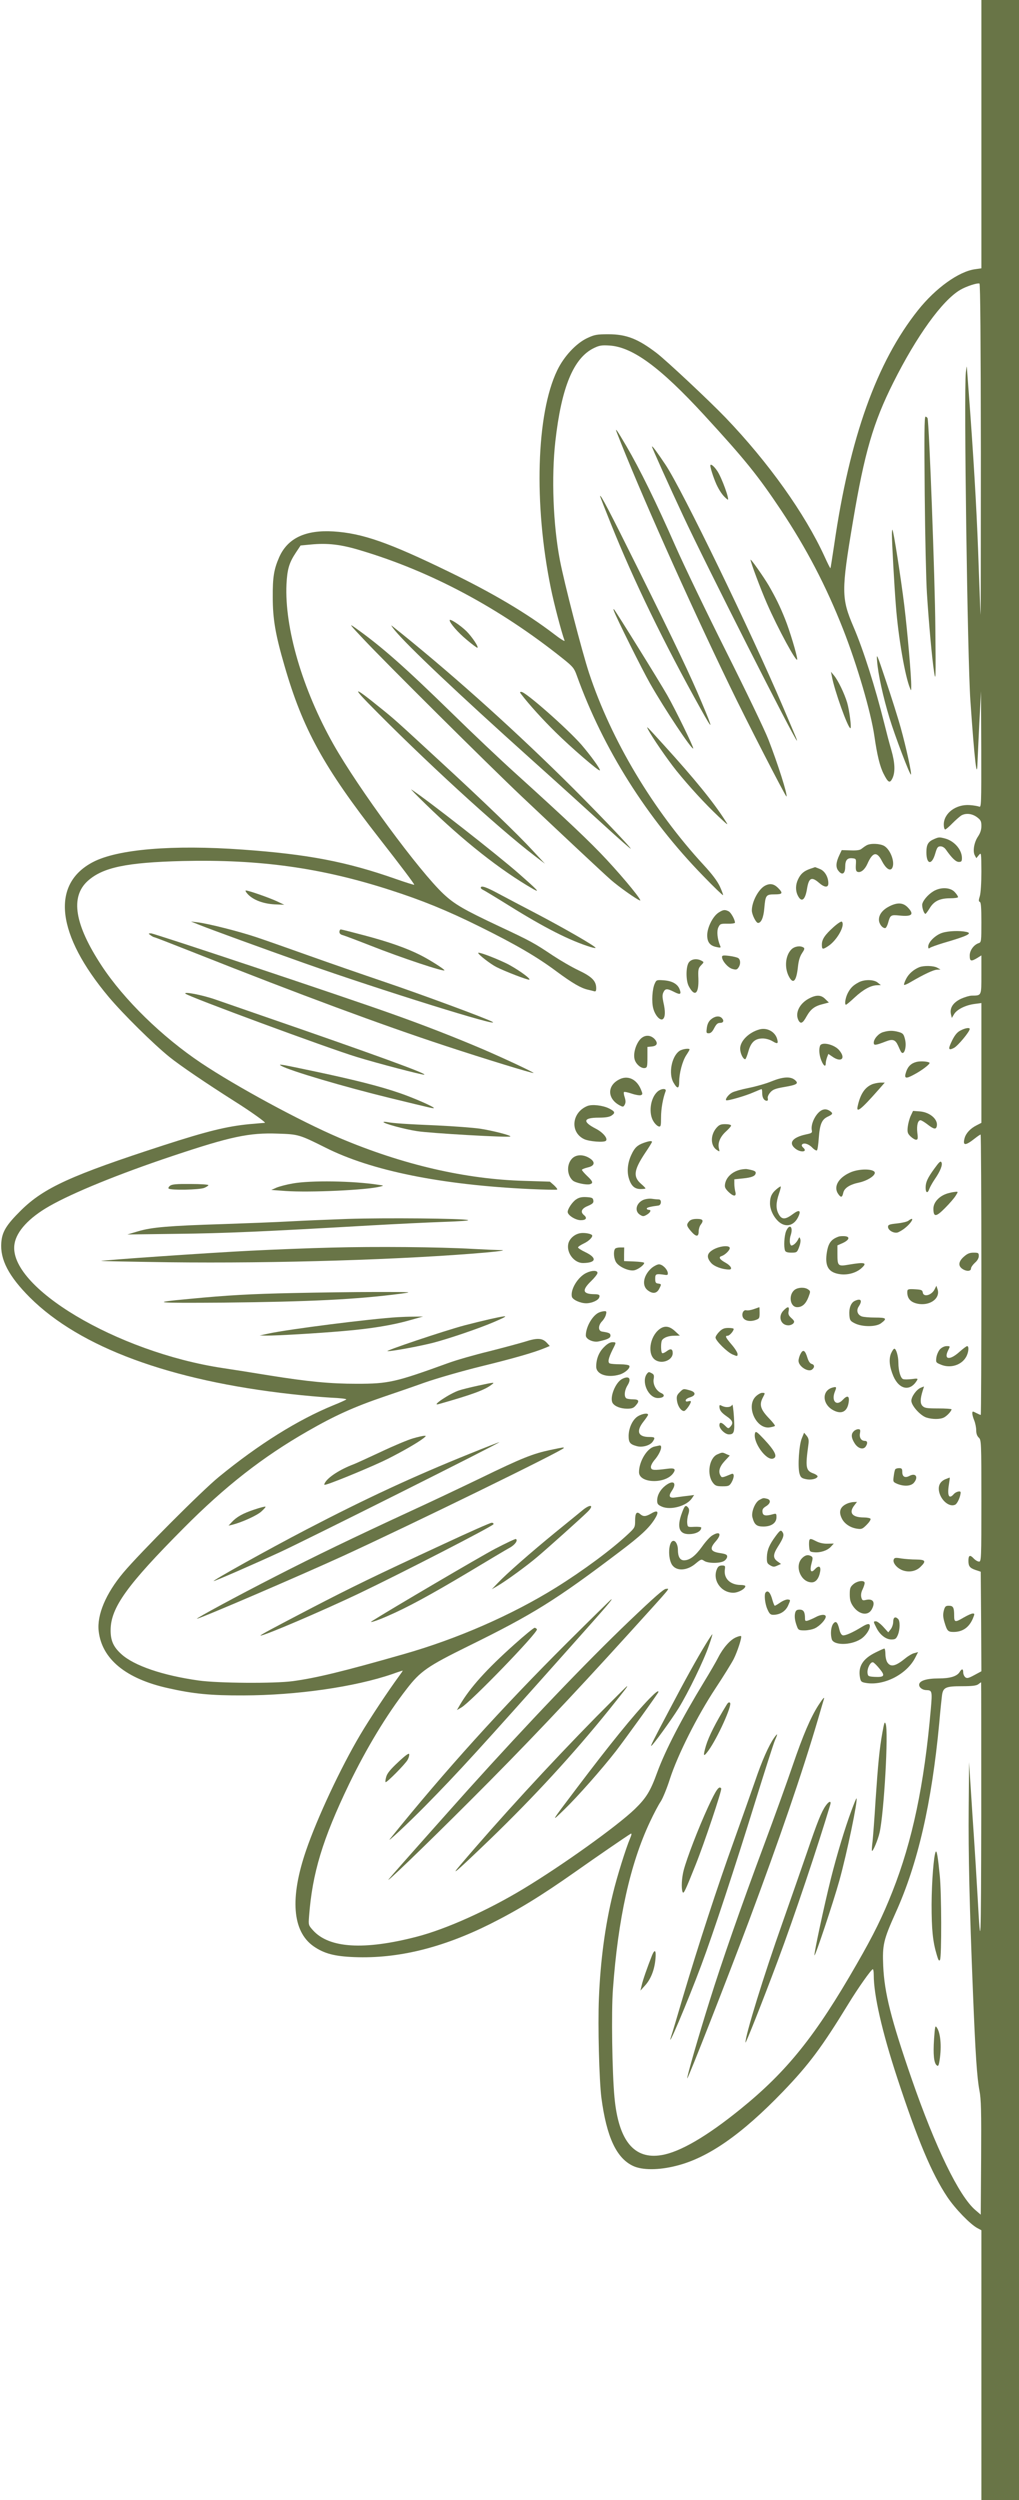
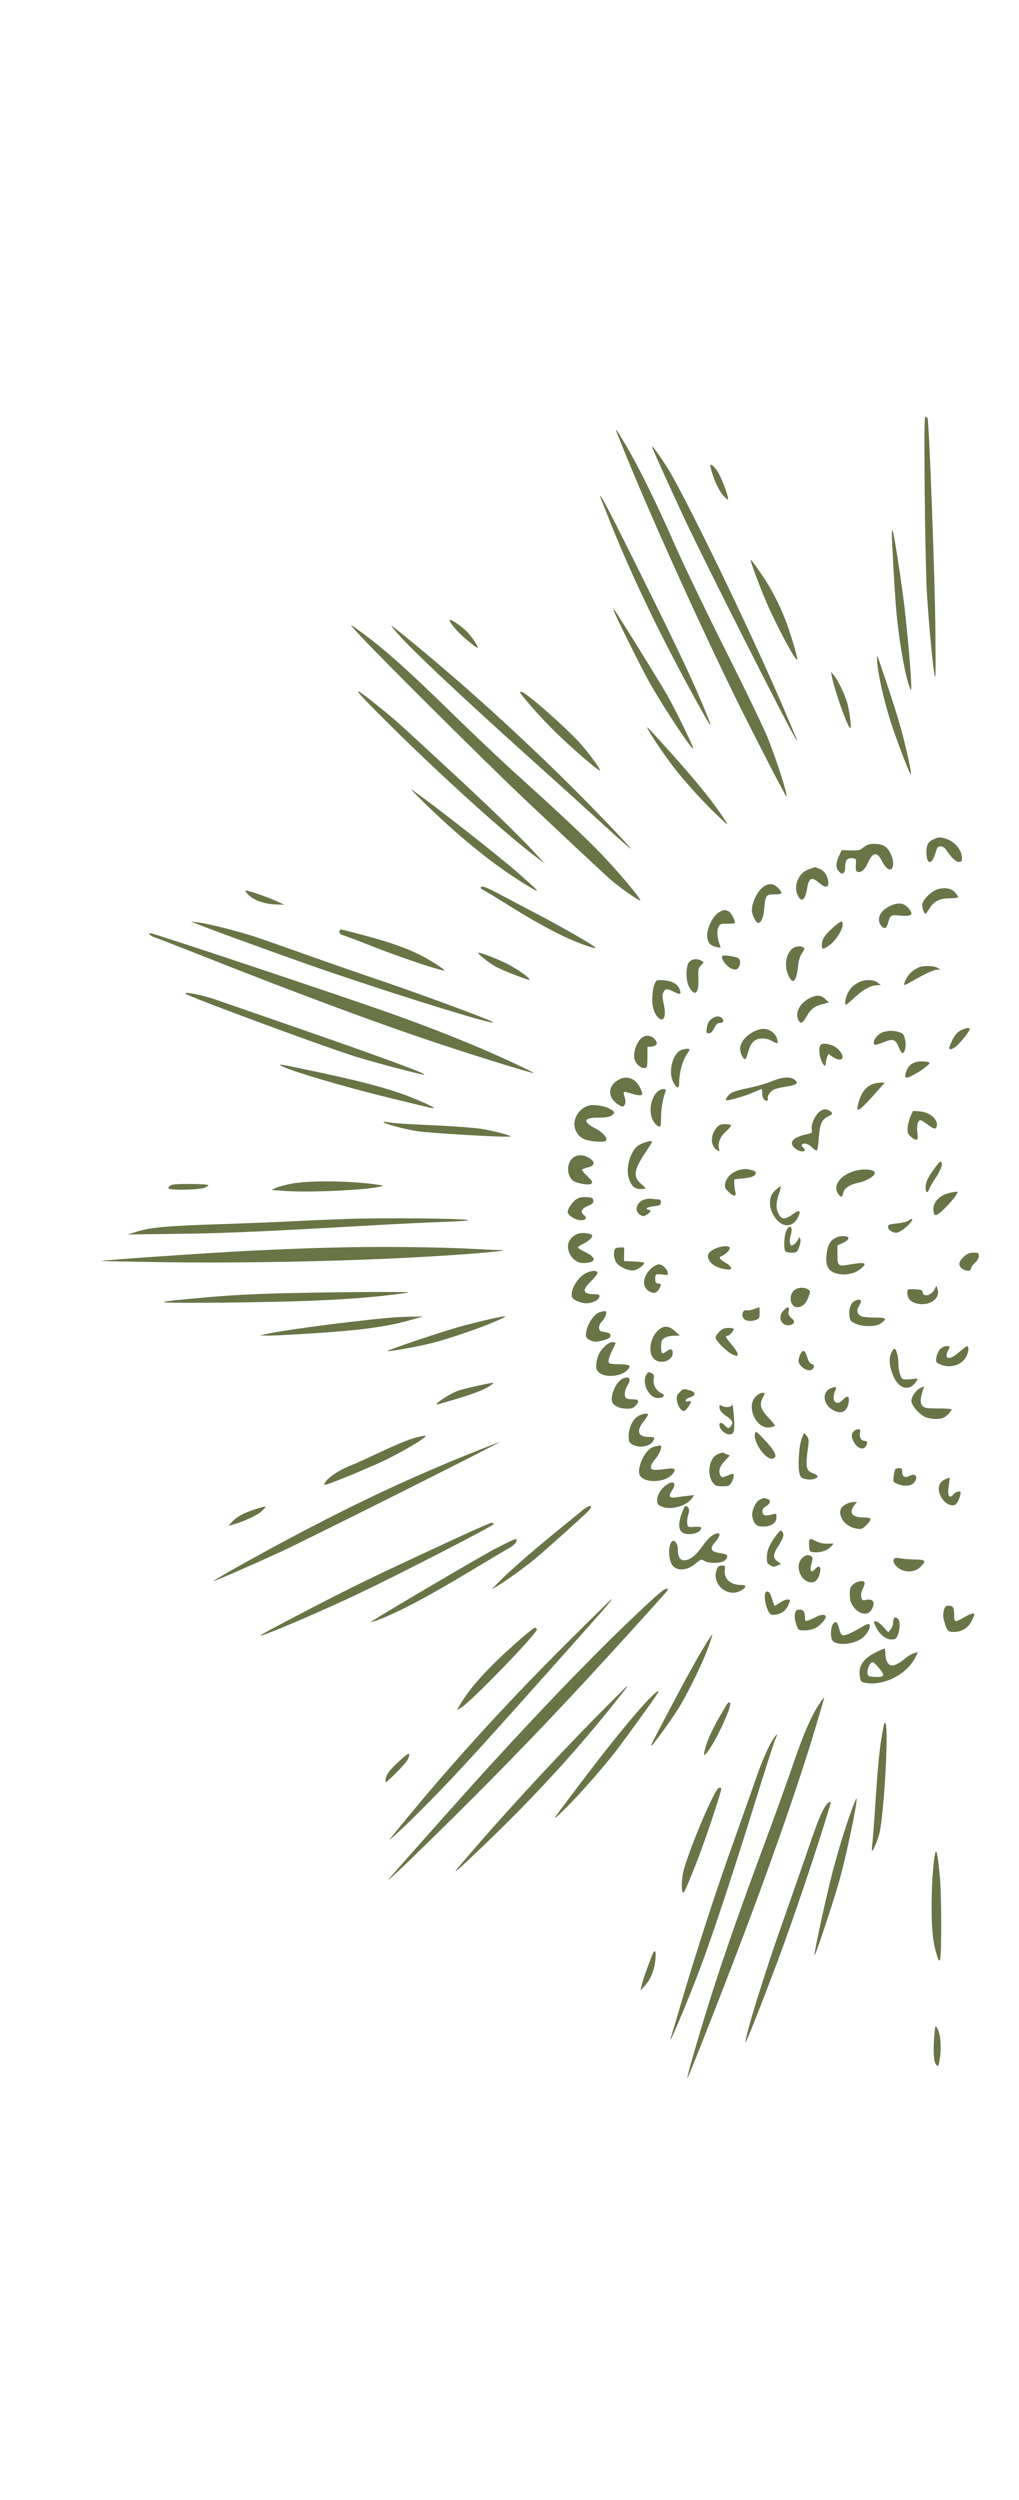
<svg xmlns="http://www.w3.org/2000/svg" fill="#697547" height="1926" preserveAspectRatio="xMidYMid meet" version="1" viewBox="199.3 41.0 785.7 1926.0" width="785.7" zoomAndPan="magnify">
  <g id="change1_1">
-     <path d="M9560 18556 l0 -1033 -49 -7 c-125 -17 -304 -145 -440 -316 -318 -399 -527 -982 -646 -1807 -15 -98 -27 -179 -29 -180 -2 -2 -22 38 -45 89 -152 332 -434 727 -763 1070 -125 130 -458 442 -533 499 -143 109 -233 144 -370 144 -89 0 -107 -3 -163 -29 -86 -40 -181 -141 -233 -250 -161 -334 -181 -1031 -49 -1676 25 -124 84 -346 106 -405 4 -10 -33 13 -82 51 -211 161 -473 316 -809 479 -467 227 -669 297 -891 311 -216 13 -354 -52 -419 -200 -40 -92 -50 -153 -49 -306 0 -170 21 -290 90 -527 141 -489 303 -783 733 -1333 165 -211 272 -353 268 -356 -2 -2 -66 18 -143 45 -379 133 -677 190 -1180 226 -542 39 -967 3 -1156 -97 -325 -171 -279 -559 123 -1038 111 -132 345 -363 469 -463 82 -66 281 -201 500 -340 123 -77 249 -167 235 -167 -6 0 -59 -5 -119 -10 -174 -17 -322 -53 -662 -163 -712 -231 -923 -327 -1100 -502 -112 -111 -145 -164 -151 -248 -10 -130 57 -259 221 -423 385 -383 1079 -640 2016 -744 96 -11 233 -23 303 -27 70 -3 124 -9 120 -14 -4 -4 -48 -24 -98 -44 -276 -113 -577 -301 -885 -553 -130 -106 -608 -585 -736 -737 -135 -161 -205 -326 -190 -452 25 -214 210 -366 535 -438 195 -44 328 -57 581 -56 410 1 858 65 1149 165 41 15 76 26 79 26 2 0 -11 -19 -28 -42 -81 -110 -225 -326 -300 -453 -151 -255 -331 -639 -417 -890 -126 -367 -106 -623 57 -738 82 -57 162 -78 316 -84 334 -13 677 71 1046 255 219 110 392 216 658 403 163 115 392 272 427 293 8 4 6 -9 -6 -37 -32 -75 -100 -292 -131 -420 -61 -248 -97 -517 -109 -808 -9 -214 2 -634 19 -769 40 -303 116 -466 245 -526 71 -33 197 -33 331 1 247 61 507 243 825 573 200 208 299 341 503 674 75 123 177 267 189 268 4 0 7 -20 7 -45 0 -155 64 -436 181 -792 157 -478 266 -738 387 -919 62 -92 177 -210 232 -239 l30 -16 0 -1039 0 -1040 145 0 145 0 0 9630 0 9630 -145 0 -145 0 0 -1034z m-4 -2442 c0 -709 -1 -1275 -2 -1259 -2 17 -8 172 -14 345 -12 376 -32 734 -65 1197 -14 189 -26 353 -27 365 0 13 -4 -6 -8 -42 -16 -154 13 -2208 35 -2525 32 -462 51 -627 55 -480 1 33 8 170 14 305 l13 245 2 -449 c1 -423 0 -448 -16 -440 -10 4 -43 10 -74 12 -106 7 -199 -63 -199 -150 0 -21 5 -38 11 -38 5 0 31 22 57 49 26 26 57 53 69 60 36 19 83 13 120 -15 28 -21 33 -31 33 -67 0 -29 -8 -54 -26 -81 -30 -44 -42 -113 -25 -145 l12 -22 19 23 c19 23 19 22 20 -126 0 -89 -5 -165 -12 -189 -10 -32 -10 -41 0 -45 9 -3 12 -46 12 -157 0 -142 -1 -154 -19 -160 -39 -12 -71 -56 -71 -96 0 -45 10 -48 58 -19 l32 20 0 -149 c0 -165 2 -160 -75 -161 -16 0 -53 -11 -82 -24 -61 -29 -88 -70 -78 -118 l7 -30 18 30 c22 36 88 69 158 78 l52 7 0 -462 0 -461 -37 -19 c-48 -24 -81 -60 -92 -97 -17 -62 4 -63 80 -3 20 16 40 29 43 29 3 0 6 -486 6 -1080 0 -594 -2 -1080 -5 -1080 -4 0 -19 7 -35 15 -28 15 -30 14 -30 -4 0 -10 7 -35 15 -54 8 -20 15 -54 15 -75 0 -26 7 -45 20 -57 19 -18 20 -31 20 -487 0 -446 -1 -468 -18 -468 -10 0 -29 11 -42 25 -28 30 -40 24 -40 -18 0 -43 10 -56 56 -72 l39 -13 3 -384 2 -383 -54 -29 c-46 -25 -57 -27 -70 -17 -9 8 -16 24 -16 37 0 30 -11 31 -28 3 -21 -33 -74 -49 -162 -49 -94 0 -150 -18 -150 -49 0 -22 27 -41 57 -41 43 -1 45 -9 33 -146 -50 -579 -142 -1017 -296 -1406 -75 -190 -144 -331 -275 -558 -316 -551 -537 -827 -897 -1118 -259 -210 -467 -331 -608 -354 -212 -36 -332 111 -363 444 -18 189 -25 660 -12 833 39 543 133 967 286 1291 29 62 66 132 82 155 16 24 49 104 72 177 60 184 209 481 351 696 61 92 124 194 140 225 30 60 65 169 57 177 -3 3 -20 -1 -38 -9 -45 -18 -101 -82 -138 -155 -16 -32 -65 -116 -109 -188 -173 -284 -299 -527 -362 -699 -52 -144 -85 -197 -174 -283 -137 -131 -553 -429 -856 -612 -276 -167 -599 -312 -825 -370 -405 -105 -674 -88 -798 49 -36 40 -36 41 -31 108 25 333 104 594 309 1020 134 276 289 533 443 731 106 138 162 176 470 328 505 248 679 356 1178 734 156 118 220 177 264 246 37 58 27 76 -25 45 -43 -25 -62 -26 -86 -5 -27 24 -39 8 -39 -50 0 -51 -2 -55 -52 -102 -130 -122 -348 -283 -560 -415 -340 -211 -761 -395 -1173 -512 -472 -135 -677 -184 -855 -208 -143 -19 -576 -16 -725 5 -278 39 -498 114 -596 203 -62 56 -84 105 -83 188 2 171 126 344 565 785 317 319 607 546 953 744 207 119 356 187 591 267 77 26 217 74 312 108 94 33 289 89 435 125 250 61 413 108 494 142 l36 15 -22 24 c-35 38 -74 40 -170 9 -47 -14 -173 -48 -280 -75 -107 -26 -247 -66 -310 -89 -408 -148 -460 -160 -706 -160 -204 0 -374 16 -679 65 -121 20 -281 45 -355 56 -815 123 -1661 627 -1605 957 16 97 112 201 268 290 182 104 538 249 951 387 446 149 589 180 811 172 158 -5 166 -7 368 -108 353 -178 893 -287 1576 -319 113 -5 207 -7 210 -4 4 3 -8 18 -25 34 l-31 27 -194 6 c-456 12 -944 125 -1431 332 -302 129 -793 395 -1064 576 -302 202 -595 488 -767 749 -209 318 -244 530 -107 654 116 104 298 142 730 153 596 14 1070 -52 1600 -223 246 -79 441 -158 695 -284 273 -135 440 -232 591 -345 121 -89 186 -127 239 -139 17 -4 38 -9 48 -12 13 -4 17 1 17 23 0 56 -33 89 -136 138 -53 25 -142 77 -198 114 -144 96 -166 109 -416 226 -270 127 -341 168 -426 247 -189 177 -657 813 -850 1154 -240 425 -378 899 -362 1235 6 116 21 165 73 243 l36 54 76 7 c131 13 235 1 386 -45 544 -162 1072 -444 1558 -832 79 -63 89 -75 109 -131 203 -565 541 -1100 974 -1544 82 -85 151 -151 154 -149 2 3 -9 33 -25 68 -20 42 -61 96 -123 163 -391 423 -714 963 -885 1480 -56 171 -190 689 -225 870 -52 272 -66 638 -35 915 47 417 140 643 298 719 41 20 60 23 121 19 177 -12 389 -167 727 -534 319 -347 416 -468 594 -734 197 -296 347 -583 479 -918 108 -275 214 -637 241 -823 21 -146 42 -233 71 -290 35 -69 48 -76 68 -35 23 48 20 120 -9 220 -14 47 -38 139 -54 204 -69 276 -160 564 -237 743 -94 220 -95 275 -4 814 89 529 156 759 311 1068 179 357 377 633 516 714 46 27 128 54 148 49 7 -2 10 -442 11 -1292z m3 -10516 c-2 -1005 -4 -1063 -28 -623 -6 110 -23 389 -39 620 l-27 420 -3 -350 c-3 -356 6 -752 33 -1425 19 -477 31 -655 50 -755 13 -66 15 -159 13 -518 l-3 -438 -42 36 c-126 108 -308 483 -491 1011 -158 457 -210 662 -219 869 -7 162 2 201 95 408 172 379 279 846 337 1462 8 94 18 189 21 212 8 64 28 73 154 73 78 0 111 4 126 15 10 8 20 15 22 15 1 0 1 -465 1 -1032z" transform="matrix(.1 0 0 -.1 0 2000)" />
    <path d="M9123 15783 c3 -329 11 -672 17 -763 15 -235 39 -500 55 -605 13 -83 14 -56 10 340 -3 376 -48 1578 -60 1613 -2 6 -10 12 -16 12 -9 0 -10 -144 -6 -597z" transform="matrix(.1 0 0 -.1 0 2000)" />
    <path d="M6749 16258 c169 -435 545 -1280 871 -1953 124 -258 432 -856 437 -851 11 10 -69 259 -140 441 -28 72 -173 373 -322 670 -149 297 -327 666 -395 820 -146 332 -274 592 -377 768 -73 124 -91 150 -74 105z" transform="matrix(.1 0 0 -.1 0 2000)" />
    <path d="M7020 16149 c0 -8 134 -306 241 -534 168 -361 867 -1740 877 -1731 1 2 -6 23 -17 47 -10 24 -51 121 -91 214 -244 573 -778 1674 -905 1864 -65 97 -104 151 -105 140z" transform="matrix(.1 0 0 -.1 0 2000)" />
    <path d="M7470 16003 c0 -22 34 -122 56 -163 24 -46 46 -75 76 -98 24 -19 -44 171 -80 222 -26 38 -52 57 -52 39z" transform="matrix(.1 0 0 -.1 0 2000)" />
    <path d="M6620 15768 c0 -4 38 -101 84 -215 177 -441 408 -915 691 -1423 98 -176 100 -168 10 45 -87 208 -202 449 -488 1025 -222 447 -296 589 -297 568z" transform="matrix(.1 0 0 -.1 0 2000)" />
    <path d="M8870 15474 c0 -63 19 -407 31 -554 18 -234 69 -535 108 -630 9 -24 10 -23 10 11 2 68 -29 423 -54 629 -25 203 -82 571 -91 579 -2 2 -4 -13 -4 -35z" transform="matrix(.1 0 0 -.1 0 2000)" />
    <path d="M7780 15278 c0 -18 77 -224 126 -336 83 -191 234 -469 234 -431 0 29 -59 225 -94 311 -40 100 -73 166 -126 258 -39 66 -140 210 -140 198z" transform="matrix(.1 0 0 -.1 0 2000)" />
    <path d="M6726 14885 c18 -52 218 -453 279 -560 112 -197 322 -512 333 -501 6 6 -136 298 -200 410 -53 94 -394 643 -410 661 -6 6 -6 2 -2 -10z" transform="matrix(.1 0 0 -.1 0 2000)" />
    <path d="M5460 14812 c0 -21 65 -96 132 -151 40 -34 77 -61 81 -61 16 0 -39 83 -83 127 -47 46 -130 101 -130 85z" transform="matrix(.1 0 0 -.1 0 2000)" />
    <path d="M4797 14665 c158 -169 961 -967 1218 -1210 304 -287 621 -584 689 -644 61 -53 192 -146 223 -158 25 -10 -111 158 -255 313 -127 137 -311 311 -707 669 -110 99 -328 305 -485 459 -368 359 -544 515 -750 661 -49 35 -42 25 67 -90z" transform="matrix(.1 0 0 -.1 0 2000)" />
    <path d="M5037 14734 c99 -120 483 -483 1049 -991 209 -187 467 -421 573 -518 106 -97 195 -175 197 -173 6 6 -313 338 -520 541 -431 424 -903 844 -1321 1176 -10 9 -1 -7 22 -35z" transform="matrix(.1 0 0 -.1 0 2000)" />
    <path d="M8756 14495 c7 -96 46 -274 95 -435 41 -136 158 -444 166 -437 7 8 -37 209 -78 357 -22 80 -74 244 -115 365 -71 213 -74 218 -68 150z" transform="matrix(.1 0 0 -.1 0 2000)" />
    <path d="M8407 14380 c19 -107 124 -400 143 -400 10 0 -7 135 -25 197 -21 70 -69 170 -101 209 l-24 29 7 -35z" transform="matrix(.1 0 0 -.1 0 2000)" />
    <path d="M4830 14175 c422 -431 999 -960 1285 -1178 l80 -61 -94 101 c-113 123 -389 389 -720 693 -344 317 -343 317 -473 421 -175 142 -200 149 -78 24z" transform="matrix(.1 0 0 -.1 0 2000)" />
    <path d="M6011 14243 c59 -78 167 -197 266 -294 116 -115 333 -302 341 -294 8 7 -70 114 -142 198 -111 126 -430 407 -463 407 -13 0 -13 -3 -2 -17z" transform="matrix(.1 0 0 -.1 0 2000)" />
    <path d="M6990 13970 c29 -56 146 -227 219 -318 97 -120 221 -255 325 -353 76 -71 78 -72 50 -29 -90 141 -234 318 -472 580 -140 154 -137 151 -122 120z" transform="matrix(.1 0 0 -.1 0 2000)" />
    <path d="M5275 13395 c294 -286 574 -507 829 -654 57 -32 34 -8 -107 116 -167 147 -712 573 -832 651 -11 7 39 -44 110 -113z" transform="matrix(.1 0 0 -.1 0 2000)" />
    <path d="M9195 13126 c-46 -20 -59 -42 -59 -102 0 -95 42 -101 68 -10 14 48 20 56 41 56 15 0 31 -10 42 -26 45 -64 76 -94 99 -94 20 0 24 5 24 30 0 63 -57 130 -128 150 -46 12 -50 12 -87 -4z" transform="matrix(.1 0 0 -.1 0 2000)" />
    <path d="M8675 13078 c-11 -6 -28 -18 -38 -26 -12 -11 -36 -15 -86 -13 l-68 2 -17 -36 c-28 -58 -31 -97 -8 -124 29 -37 52 -22 52 32 0 51 16 70 57 65 27 -3 28 -5 25 -51 -2 -34 1 -49 12 -53 25 -10 57 16 77 61 41 93 74 98 113 20 29 -55 61 -78 77 -54 26 41 -10 142 -60 172 -33 19 -106 22 -136 5z" transform="matrix(.1 0 0 -.1 0 2000)" />
    <path d="M8237 12896 c-47 -17 -71 -38 -91 -81 -20 -42 -20 -88 -1 -125 28 -55 56 -34 70 50 14 88 35 99 92 50 43 -38 73 -40 73 -5 0 48 -27 95 -64 110 -20 8 -37 15 -38 15 -2 -1 -20 -7 -41 -14z" transform="matrix(.1 0 0 -.1 0 2000)" />
    <path d="M7890 12766 c-50 -28 -100 -123 -100 -190 0 -31 32 -96 48 -96 24 0 42 41 48 111 9 103 13 109 79 109 63 0 68 9 26 51 -32 31 -62 36 -101 15z" transform="matrix(.1 0 0 -.1 0 2000)" />
    <path d="M5700 12751 c0 -5 7 -11 15 -15 8 -3 99 -58 202 -122 276 -172 469 -270 631 -320 23 -7 40 -9 37 -5 -10 17 -240 149 -445 257 -113 59 -250 131 -304 160 -94 51 -136 65 -136 45z" transform="matrix(.1 0 0 -.1 0 2000)" />
    <path d="M9205 12732 c-43 -20 -89 -68 -100 -103 -7 -20 11 -79 24 -79 3 0 18 20 32 43 33 55 78 77 158 77 34 0 61 4 61 9 0 6 -10 22 -23 36 -30 36 -96 43 -152 17z" transform="matrix(.1 0 0 -.1 0 2000)" />
    <path d="M3904 12701 c43 -45 119 -73 206 -78 l75 -3 -55 26 c-60 28 -220 84 -241 84 -7 0 0 -13 15 -29z" transform="matrix(.1 0 0 -.1 0 2000)" />
    <path d="M8852 12609 c-53 -27 -82 -63 -82 -104 0 -31 25 -65 48 -65 6 0 16 17 22 38 17 63 21 66 89 59 97 -10 116 9 62 64 -36 36 -78 38 -139 8z" transform="matrix(.1 0 0 -.1 0 2000)" />
    <path d="M7534 12560 c-44 -28 -87 -113 -88 -172 -1 -56 21 -84 73 -94 31 -7 34 -5 26 12 -21 51 -27 112 -13 140 13 27 17 29 71 28 31 -1 57 3 57 8 0 23 -30 77 -48 87 -29 15 -42 14 -78 -9z" transform="matrix(.1 0 0 -.1 0 2000)" />
    <path d="M8421 12449 c-68 -61 -91 -95 -91 -136 0 -39 6 -40 51 -10 67 45 131 160 103 187 -5 4 -33 -14 -63 -41z" transform="matrix(.1 0 0 -.1 0 2000)" />
    <path d="M3530 12465 c103 -41 477 -177 810 -295 587 -207 1530 -501 1450 -452 -35 22 -549 212 -830 307 -168 57 -431 148 -585 203 -154 55 -336 119 -405 142 -131 44 -371 105 -455 115 l-50 6 65 -26z" transform="matrix(.1 0 0 -.1 0 2000)" />
    <path d="M4610 12411 c0 -12 9 -21 26 -25 14 -4 110 -40 212 -80 240 -95 572 -205 572 -191 0 9 -119 84 -185 117 -107 54 -243 102 -432 152 -94 25 -177 46 -182 46 -6 0 -11 -9 -11 -19z" transform="matrix(.1 0 0 -.1 0 2000)" />
-     <path d="M9259 12404 c-52 -16 -109 -71 -109 -106 0 -15 3 -18 13 -10 6 5 53 22 102 37 186 54 230 75 179 86 -51 11 -137 8 -185 -7z" transform="matrix(.1 0 0 -.1 0 2000)" />
    <path d="M3154 12385 c11 -8 24 -15 28 -15 5 0 151 -57 326 -126 790 -313 1426 -549 1922 -712 288 -95 672 -213 677 -208 5 4 -223 111 -388 182 -218 93 -454 185 -702 273 -369 132 -1836 621 -1860 621 -21 -1 -22 -1 -3 -15z" transform="matrix(.1 0 0 -.1 0 2000)" />
    <path d="M8095 12276 c-46 -46 -55 -139 -20 -207 34 -66 59 -39 71 77 5 45 15 77 31 101 19 28 22 38 11 44 -25 16 -69 9 -93 -15z" transform="matrix(.1 0 0 -.1 0 2000)" />
    <path d="M5680 12249 c0 -12 95 -86 141 -109 65 -33 241 -101 253 -97 17 6 -106 92 -182 128 -100 47 -212 88 -212 78z" transform="matrix(.1 0 0 -.1 0 2000)" />
    <path d="M7560 12218 c0 -30 45 -82 79 -92 28 -8 36 -7 47 9 18 24 18 59 1 73 -7 6 -39 14 -70 18 -47 6 -57 4 -57 -8z" transform="matrix(.1 0 0 -.1 0 2000)" />
    <path d="M7303 12174 c-22 -34 -22 -137 0 -180 46 -88 79 -62 75 57 -3 69 -1 80 20 102 24 25 24 25 4 36 -37 20 -80 13 -99 -15z" transform="matrix(.1 0 0 -.1 0 2000)" />
    <path d="M9081 12139 c-44 -18 -82 -51 -102 -91 -11 -22 -18 -42 -15 -45 3 -3 27 7 53 23 101 59 176 94 202 94 l26 1 -25 14 c-28 16 -103 18 -139 4z" transform="matrix(.1 0 0 -.1 0 2000)" />
    <path d="M7042 12014 c-20 -41 -26 -143 -12 -193 15 -56 55 -98 75 -81 18 15 19 61 3 129 -8 38 -9 57 0 76 14 31 29 31 82 4 47 -24 58 -20 44 18 -15 42 -57 66 -122 71 -55 4 -58 3 -70 -24z" transform="matrix(.1 0 0 -.1 0 2000)" />
    <path d="M8615 12023 c-44 -23 -65 -44 -86 -85 -18 -36 -26 -88 -13 -88 4 0 34 25 67 56 66 61 124 93 172 94 l30 1 -24 19 c-29 25 -103 26 -146 3z" transform="matrix(.1 0 0 -.1 0 2000)" />
    <path d="M3423 11935 c20 -22 1101 -421 1322 -488 160 -49 497 -137 518 -136 40 2 -395 160 -1248 454 -132 46 -292 101 -355 123 -104 37 -256 66 -237 47z" transform="matrix(.1 0 0 -.1 0 2000)" />
    <path d="M8229 11897 c-73 -39 -108 -113 -79 -168 17 -30 33 -22 62 31 32 56 61 79 126 95 l46 12 -27 26 c-33 34 -70 35 -128 4z" transform="matrix(.1 0 0 -.1 0 2000)" />
    <path d="M7475 11737 c-18 -15 -28 -36 -32 -65 -5 -38 -4 -42 15 -42 15 0 28 12 42 40 16 30 26 40 45 40 27 0 33 18 13 38 -19 19 -54 14 -83 -11z" transform="matrix(.1 0 0 -.1 0 2000)" />
    <path d="M7850 11660 c-82 -22 -150 -89 -150 -148 0 -36 22 -82 39 -82 4 0 15 27 24 59 20 73 52 101 111 101 24 0 55 -9 75 -21 38 -23 46 -20 37 14 -14 57 -77 93 -136 77z" transform="matrix(.1 0 0 -.1 0 2000)" />
    <path d="M9400 11652 c-25 -12 -43 -33 -64 -74 -35 -71 -32 -84 14 -60 30 17 119 123 120 145 0 13 -34 8 -70 -11z" transform="matrix(.1 0 0 -.1 0 2000)" />
    <path d="M8803 11639 c-36 -10 -73 -52 -73 -82 0 -22 13 -21 93 10 54 21 74 14 95 -33 7 -16 16 -35 20 -43 24 -44 50 34 32 97 -9 36 -16 43 -48 52 -44 12 -75 12 -119 -1z" transform="matrix(.1 0 0 -.1 0 2000)" />
    <path d="M6926 11580 c-31 -38 -50 -102 -41 -146 7 -38 49 -76 79 -72 19 3 21 10 21 83 l0 80 33 3 c42 4 51 26 22 58 -34 35 -81 33 -114 -6z" transform="matrix(.1 0 0 -.1 0 2000)" />
    <path d="M8316 11534 c-10 -27 -7 -72 10 -114 17 -42 34 -53 34 -21 0 11 5 32 10 46 l10 26 28 -19 c70 -51 110 -17 56 47 -37 45 -135 68 -148 35z" transform="matrix(.1 0 0 -.1 0 2000)" />
    <path d="M7232 11494 c-61 -42 -86 -176 -46 -244 30 -52 44 -49 44 7 0 66 25 160 55 205 14 21 25 40 25 43 0 12 -57 4 -78 -11z" transform="matrix(.1 0 0 -.1 0 2000)" />
    <path d="M9062 11410 c-42 -10 -68 -34 -82 -76 -18 -53 -5 -58 59 -23 62 32 129 84 121 92 -11 10 -67 14 -98 7z" transform="matrix(.1 0 0 -.1 0 2000)" />
    <path d="M4160 11380 c67 -39 488 -163 845 -250 329 -80 329 -80 333 -76 7 7 -154 78 -262 115 -147 51 -343 101 -655 167 -265 56 -287 60 -261 44z" transform="matrix(.1 0 0 -.1 0 2000)" />
    <path d="M6763 11272 c-91 -49 -86 -148 9 -198 25 -13 28 -12 38 6 8 15 8 30 0 56 -7 20 -9 38 -6 41 3 4 30 -2 60 -12 29 -10 61 -15 70 -12 15 6 15 10 1 44 -34 82 -105 113 -172 75z" transform="matrix(.1 0 0 -.1 0 2000)" />
    <path d="M7940 11259 c-41 -17 -119 -39 -174 -50 -55 -11 -112 -27 -127 -35 -27 -13 -56 -51 -47 -60 8 -7 151 34 211 61 32 14 60 25 62 25 3 0 5 -15 5 -33 0 -34 15 -57 36 -57 7 0 10 8 7 19 -3 10 5 29 19 45 19 22 38 30 108 42 99 17 115 27 81 55 -34 28 -93 24 -181 -12z" transform="matrix(.1 0 0 -.1 0 2000)" />
    <path d="M8715 11236 c-55 -24 -89 -76 -109 -168 -13 -56 25 -27 159 125 l50 57 -35 0 c-19 -1 -49 -7 -65 -14z" transform="matrix(.1 0 0 -.1 0 2000)" />
    <path d="M7061 11179 c-55 -51 -69 -169 -28 -230 12 -19 30 -35 40 -37 15 -3 17 6 17 70 0 65 14 146 35 201 10 25 -35 23 -64 -4z" transform="matrix(.1 0 0 -.1 0 2000)" />
    <path d="M6520 11069 c-119 -50 -133 -201 -24 -254 39 -19 155 -28 169 -13 17 17 -23 65 -78 93 -105 54 -97 85 22 85 53 0 83 5 99 16 31 21 28 31 -19 55 -48 24 -133 34 -169 18z" transform="matrix(.1 0 0 -.1 0 2000)" />
    <path d="M8335 11040 c-47 -18 -92 -104 -83 -155 5 -22 0 -25 -44 -34 -106 -23 -138 -66 -82 -110 42 -33 99 -25 59 9 -8 7 -12 16 -9 21 11 19 51 8 79 -21 16 -17 33 -26 37 -22 5 5 11 46 14 93 8 108 23 144 68 166 39 18 43 25 24 40 -22 17 -42 21 -63 13z" transform="matrix(.1 0 0 -.1 0 2000)" />
    <path d="M9015 10994 c-10 -22 -20 -60 -23 -86 -4 -40 -1 -50 21 -72 15 -14 34 -26 43 -26 14 0 16 8 10 55 -6 56 4 95 25 95 6 0 28 -13 48 -28 51 -40 69 -45 76 -22 16 52 -48 111 -128 118 l-54 4 -18 -38z" transform="matrix(.1 0 0 -.1 0 2000)" />
    <path d="M4950 10946 c0 -11 160 -55 259 -70 97 -16 710 -51 719 -41 8 8 -136 45 -233 60 -56 8 -204 19 -330 25 -239 10 -341 17 -387 26 -16 3 -28 3 -28 0z" transform="matrix(.1 0 0 -.1 0 2000)" />
    <path d="M7516 10900 c-47 -56 -45 -137 4 -169 23 -15 23 -15 16 13 -10 41 10 89 54 129 22 20 40 40 40 46 0 6 -19 11 -44 11 -37 0 -48 -5 -70 -30z" transform="matrix(.1 0 0 -.1 0 2000)" />
    <path d="M6957 10786 c-50 -18 -71 -38 -95 -90 -28 -58 -36 -124 -22 -177 17 -62 44 -89 92 -89 21 0 38 2 38 5 0 3 -15 19 -34 35 -63 55 -56 106 30 236 30 44 54 83 54 87 0 10 -20 8 -63 -7z" transform="matrix(.1 0 0 -.1 0 2000)" />
    <path d="M6405 10666 c-44 -44 -42 -128 4 -170 20 -18 103 -36 132 -29 28 8 24 22 -21 64 -22 21 -40 42 -40 47 0 4 19 12 43 18 57 12 63 43 14 73 -47 29 -101 28 -132 -3z" transform="matrix(.1 0 0 -.1 0 2000)" />
    <path d="M9197 10587 c-53 -73 -67 -105 -67 -147 0 -40 16 -46 28 -10 6 16 25 50 42 75 43 62 63 112 52 131 -7 13 -18 2 -55 -49z" transform="matrix(.1 0 0 -.1 0 2000)" />
    <path d="M7705 10580 c-63 -14 -111 -56 -121 -108 -5 -26 -1 -36 24 -62 40 -39 65 -41 55 -2 -4 15 -8 43 -8 62 l0 35 68 7 c69 7 97 19 97 44 0 12 -17 19 -70 28 -8 1 -28 -1 -45 -4z" transform="matrix(.1 0 0 -.1 0 2000)" />
    <path d="M8545 10556 c-90 -41 -127 -110 -89 -164 21 -30 31 -28 39 9 8 37 50 64 122 79 57 12 116 47 121 72 7 35 -120 39 -193 4z" transform="matrix(.1 0 0 -.1 0 2000)" />
    <path d="M4250 10473 c-47 -8 -103 -23 -125 -32 l-40 -18 110 -8 c187 -13 625 7 730 34 29 7 29 8 -15 14 -194 30 -521 35 -660 10z" transform="matrix(.1 0 0 -.1 0 2000)" />
    <path d="M3305 10456 c-11 -8 -16 -18 -12 -22 14 -15 239 -10 275 5 17 7 32 17 32 21 0 5 -62 9 -138 9 -105 1 -142 -2 -157 -13z" transform="matrix(.1 0 0 -.1 0 2000)" />
    <path d="M7978 10427 c-35 -30 -48 -58 -48 -107 0 -50 29 -109 70 -144 52 -43 112 -29 145 34 28 55 13 66 -39 27 -60 -45 -87 -44 -111 4 -20 38 -19 85 4 152 11 32 17 57 13 57 -4 0 -19 -10 -34 -23z" transform="matrix(.1 0 0 -.1 0 2000)" />
    <path d="M9313 10400 c-71 -16 -123 -68 -123 -121 0 -67 20 -66 90 5 35 35 72 78 82 95 19 30 19 31 1 30 -10 -1 -33 -4 -50 -9z" transform="matrix(.1 0 0 -.1 0 2000)" />
    <path d="M6435 10350 c-29 -19 -65 -73 -65 -96 0 -26 61 -64 101 -64 42 0 52 17 24 40 -29 24 -18 50 31 70 37 16 45 24 42 42 -3 20 -10 23 -53 26 -37 2 -58 -3 -80 -18z" transform="matrix(.1 0 0 -.1 0 2000)" />
    <path d="M6952 10346 c-54 -25 -68 -85 -26 -113 23 -15 29 -15 52 -2 30 17 40 39 18 39 -9 0 -16 4 -16 10 0 8 29 15 90 23 23 3 26 47 3 47 -10 0 -34 2 -53 5 -20 3 -49 -1 -68 -9z" transform="matrix(.1 0 0 -.1 0 2000)" />
    <path d="M4675 10200 c-137 -5 -338 -13 -445 -19 -107 -6 -341 -15 -520 -21 -415 -13 -546 -24 -651 -55 l-84 -25 385 5 c363 4 664 17 1495 65 193 11 444 23 559 27 126 4 201 10 188 14 -34 13 -647 18 -927 9z" transform="matrix(.1 0 0 -.1 0 2000)" />
-     <path d="M7307 10182 c-23 -26 -21 -36 14 -77 39 -45 59 -45 59 -2 0 17 7 41 15 51 26 34 19 46 -28 46 -30 0 -49 -6 -60 -18z" transform="matrix(.1 0 0 -.1 0 2000)" />
    <path d="M8997 10186 c-10 -8 -49 -17 -88 -21 -58 -6 -69 -10 -69 -26 0 -26 42 -51 73 -44 13 4 41 20 61 37 54 44 75 93 23 54z" transform="matrix(.1 0 0 -.1 0 2000)" />
    <path d="M8054 10105 c-14 -35 -19 -120 -8 -149 4 -11 19 -16 49 -16 41 0 44 2 59 41 9 23 14 50 10 62 -6 20 -7 20 -20 -6 -8 -15 -23 -31 -34 -37 -17 -9 -20 -7 -26 14 -3 14 -1 41 6 61 21 65 -10 92 -36 30z" transform="matrix(.1 0 0 -.1 0 2000)" />
    <path d="M6462 10089 c-42 -9 -79 -43 -87 -80 -16 -70 45 -149 113 -149 102 1 111 39 20 83 -32 15 -58 32 -58 37 0 6 20 19 45 31 41 19 74 54 62 65 -12 12 -66 20 -95 13z" transform="matrix(.1 0 0 -.1 0 2000)" />
    <path d="M8460 10064 c-62 -22 -83 -53 -94 -139 -11 -95 19 -139 104 -151 57 -8 120 9 160 42 55 47 35 53 -90 32 -86 -15 -90 -12 -90 82 l0 66 43 19 c50 24 56 49 12 52 -16 1 -37 0 -45 -3z" transform="matrix(.1 0 0 -.1 0 2000)" />
    <path d="M4550 9979 c-168 -4 -449 -15 -625 -24 -322 -16 -1146 -73 -1152 -79 -2 -1 234 -6 524 -10 822 -10 1812 20 2443 75 121 11 166 19 103 19 -17 0 -109 4 -204 9 -266 15 -750 19 -1089 10z" transform="matrix(.1 0 0 -.1 0 2000)" />
    <path d="M7499 9967 c-55 -29 -62 -60 -24 -105 23 -28 88 -52 140 -52 29 0 14 29 -27 52 -47 26 -58 44 -30 52 26 9 62 44 62 61 0 23 -70 18 -121 -8z" transform="matrix(.1 0 0 -.1 0 2000)" />
    <path d="M6735 9969 c-14 -21 -9 -77 9 -104 24 -36 99 -69 139 -61 30 6 77 41 77 57 0 5 -35 9 -77 11 l-78 3 0 53 1 52 -32 0 c-18 0 -36 -5 -39 -11z" transform="matrix(.1 0 0 -.1 0 2000)" />
    <path d="M9425 9909 c-41 -36 -46 -70 -13 -93 31 -22 68 -21 68 2 0 10 14 29 30 44 19 16 30 36 30 52 0 24 -4 26 -40 26 -30 0 -48 -7 -75 -31z" transform="matrix(.1 0 0 -.1 0 2000)" />
    <path d="M7020 9824 c-65 -55 -81 -136 -34 -173 38 -30 70 -27 89 9 19 37 19 38 -7 42 -19 2 -23 9 -23 38 0 37 6 39 75 29 20 -3 24 0 22 16 -5 30 -42 65 -68 65 -12 0 -36 -12 -54 -26z" transform="matrix(.1 0 0 -.1 0 2000)" />
    <path d="M6512 9783 c-63 -31 -121 -125 -110 -181 4 -24 65 -52 111 -52 42 0 92 22 100 44 8 20 -1 26 -37 26 -91 1 -98 30 -26 100 28 27 50 55 50 64 0 21 -44 21 -88 -1z" transform="matrix(.1 0 0 -.1 0 2000)" />
    <path d="M9200 9659 c-22 -47 -86 -65 -92 -26 -3 19 -10 22 -60 25 -50 3 -58 0 -59 -15 -4 -58 28 -91 96 -99 89 -9 159 49 137 114 l-9 27 -13 -26z" transform="matrix(.1 0 0 -.1 0 2000)" />
    <path d="M8122 9655 c-52 -37 -39 -135 18 -135 38 0 66 25 86 76 17 45 17 47 -1 60 -25 19 -75 18 -103 -1z" transform="matrix(.1 0 0 -.1 0 2000)" />
    <path d="M4259 9629 c-338 -7 -511 -17 -804 -45 -314 -29 -276 -33 260 -29 668 7 1023 24 1370 69 97 13 91 13 -195 13 -162 0 -446 -4 -631 -8z" transform="matrix(.1 0 0 -.1 0 2000)" />
    <path d="M8583 9568 c-29 -14 -45 -56 -41 -109 3 -40 7 -46 43 -64 57 -28 163 -28 201 1 50 37 42 44 -45 44 -44 0 -91 4 -104 9 -33 13 -43 46 -23 76 31 47 17 66 -31 43z" transform="matrix(.1 0 0 -.1 0 2000)" />
    <path d="M7805 9505 c-22 -8 -48 -12 -57 -9 -22 6 -38 -24 -28 -52 11 -28 53 -38 96 -24 32 11 34 14 34 56 0 24 -1 44 -2 44 -2 -1 -21 -7 -43 -15z" transform="matrix(.1 0 0 -.1 0 2000)" />
    <path d="M8035 9495 c-46 -45 -23 -115 37 -115 14 0 31 7 38 15 11 13 8 20 -15 41 -22 20 -26 31 -21 55 7 36 -7 37 -39 4z" transform="matrix(.1 0 0 -.1 0 2000)" />
    <path d="M6614 9480 c-51 -20 -104 -111 -104 -178 0 -29 57 -55 98 -46 70 15 92 26 92 45 0 18 -11 23 -65 31 -30 5 -31 45 -2 77 14 14 29 38 32 54 6 22 4 27 -11 26 -11 0 -28 -4 -40 -9z" transform="matrix(.1 0 0 -.1 0 2000)" />
    <path d="M5060 9443 c-207 -12 -846 -93 -1000 -127 l-65 -14 51 -1 c73 -1 390 17 594 35 215 18 383 46 515 84 l100 28 -70 -1 c-38 0 -95 -2 -125 -4z" transform="matrix(.1 0 0 -.1 0 2000)" />
    <path d="M5775 9429 c-49 -11 -139 -33 -200 -49 -161 -43 -624 -199 -594 -199 36 -1 237 36 349 64 117 30 356 111 470 160 123 53 121 56 -25 24z" transform="matrix(.1 0 0 -.1 0 2000)" />
    <path d="M7076 9349 c-75 -59 -93 -195 -30 -236 52 -34 134 -1 134 53 0 33 -16 38 -46 15 -15 -11 -30 -18 -35 -15 -11 6 -12 84 -1 100 13 20 50 34 94 34 l43 1 -37 34 c-44 41 -82 45 -122 14z" transform="matrix(.1 0 0 -.1 0 2000)" />
    <path d="M7539 9331 c-16 -16 -29 -36 -29 -45 0 -24 92 -115 133 -131 35 -15 37 -14 37 4 0 11 -20 43 -45 72 -48 56 -54 69 -31 69 14 0 46 36 46 52 0 5 -18 8 -41 8 -31 0 -47 -6 -70 -29z" transform="matrix(.1 0 0 -.1 0 2000)" />
    <path d="M6650 9212 c-39 -38 -60 -91 -60 -150 0 -60 86 -89 181 -61 43 13 85 52 74 68 -3 6 -35 11 -70 11 -35 0 -70 3 -79 6 -19 7 -13 39 20 106 30 59 30 58 -2 58 -17 0 -40 -13 -64 -38z" transform="matrix(.1 0 0 -.1 0 2000)" />
    <path d="M9241 9196 c-12 -13 -25 -42 -28 -63 -5 -39 -4 -40 38 -57 70 -28 153 -3 189 57 21 33 27 87 10 87 -5 0 -32 -20 -60 -45 -76 -68 -123 -59 -85 15 15 30 15 30 -13 30 -17 0 -37 -10 -51 -24z" transform="matrix(.1 0 0 -.1 0 2000)" />
    <path d="M8863 9163 c-18 -45 -12 -102 18 -174 46 -106 132 -121 184 -30 7 12 -1 13 -42 7 -28 -3 -58 -4 -67 0 -19 7 -36 64 -36 125 0 51 -17 109 -31 109 -6 0 -17 -17 -26 -37z" transform="matrix(.1 0 0 -.1 0 2000)" />
    <path d="M8166 9161 c-9 -16 -16 -41 -16 -54 0 -44 76 -91 105 -67 21 17 19 37 -4 43 -12 3 -24 20 -32 46 -18 60 -34 69 -53 32z" transform="matrix(.1 0 0 -.1 0 2000)" />
    <path d="M6982 9008 c-47 -60 9 -188 84 -188 45 0 61 22 26 38 -39 17 -66 66 -59 108 5 27 2 36 -13 44 -24 13 -25 13 -38 -2z" transform="matrix(.1 0 0 -.1 0 2000)" />
    <path d="M6790 8967 c-52 -26 -99 -145 -73 -186 16 -25 61 -43 111 -43 38 0 51 5 69 27 28 32 22 45 -22 45 -18 0 -40 3 -49 6 -23 9 -20 60 5 101 33 53 13 78 -41 50z" transform="matrix(.1 0 0 -.1 0 2000)" />
    <path d="M5677 8915 c-59 -13 -124 -29 -144 -36 -73 -24 -222 -124 -158 -106 261 74 356 109 410 151 25 19 22 19 -108 -9z" transform="matrix(.1 0 0 -.1 0 2000)" />
    <path d="M8413 8901 c-86 -23 -81 -131 7 -176 63 -33 107 -9 117 64 7 49 -11 55 -47 16 -49 -52 -89 -6 -59 66 14 34 12 38 -18 30z" transform="matrix(.1 0 0 -.1 0 2000)" />
    <path d="M9094 8900 c-34 -13 -74 -69 -74 -101 0 -37 68 -113 115 -129 46 -15 107 -15 136 0 24 12 58 49 59 63 0 4 -47 7 -103 7 -90 0 -106 3 -122 20 -18 20 -17 54 3 118 6 17 10 32 9 31 -1 0 -11 -4 -23 -9z" transform="matrix(.1 0 0 -.1 0 2000)" />
    <path d="M7233 8864 c-21 -21 -25 -32 -20 -66 6 -41 31 -78 54 -78 13 0 53 55 53 73 0 5 -9 5 -20 2 -13 -4 -20 -2 -20 7 0 8 15 18 32 23 48 14 48 41 1 54 -51 14 -50 15 -80 -15z" transform="matrix(.1 0 0 -.1 0 2000)" />
    <path d="M7819 8831 c-76 -77 6 -254 110 -237 18 3 36 8 39 11 3 3 -15 27 -40 53 -71 73 -83 109 -53 166 19 36 19 36 -6 36 -11 0 -34 -13 -50 -29z" transform="matrix(.1 0 0 -.1 0 2000)" />
    <path d="M7638 8768 c-8 -20 -48 -24 -79 -8 -15 8 -19 7 -19 -4 0 -29 13 -47 56 -77 47 -32 54 -52 28 -80 -14 -16 -17 -15 -39 7 -29 29 -45 31 -45 4 0 -28 44 -70 73 -70 41 0 46 17 39 135 -4 61 -10 102 -14 93z" transform="matrix(.1 0 0 -.1 0 2000)" />
    <path d="M6912 8680 c-41 -25 -71 -89 -72 -151 0 -51 10 -65 61 -79 43 -13 103 4 124 33 22 32 19 37 -26 37 -87 0 -103 44 -44 119 19 24 35 48 35 52 0 16 -44 9 -78 -11z" transform="matrix(.1 0 0 -.1 0 2000)" />
    <path d="M8576 8564 c-22 -21 -20 -50 5 -90 25 -42 66 -55 86 -29 18 26 16 45 -6 45 -28 0 -44 26 -37 60 4 25 2 30 -14 30 -10 0 -26 -7 -34 -16z" transform="matrix(.1 0 0 -.1 0 2000)" />
    <path d="M7815 8551 c-21 -67 87 -218 140 -197 36 13 14 58 -72 150 -52 55 -63 63 -68 47z" transform="matrix(.1 0 0 -.1 0 2000)" />
    <path d="M8175 8509 c-21 -51 -32 -214 -18 -269 8 -29 15 -37 46 -44 39 -10 87 0 94 19 2 6 -13 17 -32 24 -59 21 -63 47 -39 221 5 36 2 50 -13 69 l-20 24 -18 -44z" transform="matrix(.1 0 0 -.1 0 2000)" />
    <path d="M5176 8509 c-38 -11 -148 -57 -245 -103 -97 -45 -192 -89 -211 -96 -106 -40 -198 -100 -221 -142 -10 -18 -8 -19 13 -13 68 20 369 145 470 196 117 59 232 125 277 160 21 17 21 19 5 18 -11 0 -50 -9 -88 -20z" transform="matrix(.1 0 0 -.1 0 2000)" />
    <path d="M5615 8391 c-437 -176 -801 -345 -1260 -584 -294 -153 -732 -397 -714 -397 11 0 307 129 507 221 190 87 1712 849 1695 849 -4 0 -107 -40 -228 -89z" transform="matrix(.1 0 0 -.1 0 2000)" />
    <path d="M7075 8454 c-5 -1 -22 -5 -36 -8 -57 -12 -119 -115 -119 -197 0 -87 204 -93 264 -8 23 33 10 42 -48 34 -102 -13 -121 -12 -124 11 -2 13 11 38 33 63 44 54 61 114 30 105z" transform="matrix(.1 0 0 -.1 0 2000)" />
-     <path d="M6236 8420 c-135 -29 -217 -61 -536 -216 -162 -78 -407 -194 -545 -257 -437 -202 -728 -342 -1038 -501 -294 -150 -619 -326 -605 -326 22 0 779 325 1123 482 536 246 1705 817 1705 833 0 7 -2 6 -104 -15z" transform="matrix(.1 0 0 -.1 0 2000)" />
    <path d="M7524 8386 c-64 -28 -83 -157 -33 -220 17 -22 29 -26 73 -26 46 0 53 3 69 29 23 40 23 76 0 66 -70 -29 -74 -30 -83 -15 -21 32 -10 70 30 114 l40 43 -26 11 c-31 15 -31 15 -70 -2z" transform="matrix(.1 0 0 -.1 0 2000)" />
    <path d="M8896 8271 c-4 -5 -9 -29 -12 -53 -6 -43 -5 -45 27 -59 54 -22 108 -18 130 10 35 43 12 77 -36 51 -34 -18 -55 -6 -55 30 0 25 -4 30 -24 30 -14 0 -27 -4 -30 -9z" transform="matrix(.1 0 0 -.1 0 2000)" />
    <path d="M9283 8195 c-40 -17 -57 -48 -50 -91 12 -71 81 -129 126 -105 17 9 41 64 41 94 0 15 -36 6 -53 -13 -36 -42 -51 -14 -38 70 5 30 8 56 7 57 0 1 -15 -5 -33 -12z" transform="matrix(.1 0 0 -.1 0 2000)" />
    <path d="M7122 8144 c-39 -31 -62 -73 -62 -114 0 -26 6 -33 37 -47 70 -29 192 6 232 66 l16 24 -55 -7 c-30 -3 -68 -9 -85 -11 -51 -9 -61 7 -32 50 43 63 11 88 -51 39z" transform="matrix(.1 0 0 -.1 0 2000)" />
    <path d="M7848 8035 c-33 -18 -63 -92 -54 -132 15 -58 32 -73 85 -73 62 0 101 28 101 72 0 28 -2 30 -27 23 -57 -16 -78 -12 -81 17 -2 20 4 30 27 44 36 22 40 49 9 58 -30 7 -28 8 -60 -9z" transform="matrix(.1 0 0 -.1 0 2000)" />
    <path d="M8530 8009 c-59 -24 -74 -63 -45 -119 20 -39 64 -68 113 -76 38 -6 44 -4 78 30 19 19 33 40 29 46 -3 5 -26 10 -50 10 -92 0 -120 36 -74 94 l20 26 -23 -1 c-13 0 -34 -5 -48 -10z" transform="matrix(.1 0 0 -.1 0 2000)" />
    <path d="M3954 7961 c-90 -30 -137 -57 -174 -97 l-25 -27 30 7 c71 18 185 69 221 100 21 19 37 36 34 39 -3 3 -41 -7 -86 -22z" transform="matrix(.1 0 0 -.1 0 2000)" />
    <path d="M6485 7956 c-22 -18 -116 -95 -210 -171 -192 -157 -378 -320 -445 -391 l-45 -47 40 23 c69 40 231 158 312 227 77 65 332 293 385 345 56 54 25 65 -37 14z" transform="matrix(.1 0 0 -.1 0 2000)" />
    <path d="M7251 7935 c-44 -118 -19 -173 76 -162 43 5 73 25 73 49 0 5 -24 7 -52 6 -52 -3 -53 -2 -56 27 -2 16 1 47 8 68 9 29 8 42 -1 53 -19 23 -27 17 -48 -41z" transform="matrix(.1 0 0 -.1 0 2000)" />
    <path d="M5415 7696 c-530 -245 -714 -335 -1015 -491 -311 -162 -408 -214 -398 -215 30 -1 474 189 758 324 323 154 1033 519 1038 534 2 6 -4 12 -15 11 -10 0 -175 -73 -368 -163z" transform="matrix(.1 0 0 -.1 0 2000)" />
    <path d="M7974 7757 c-49 -66 -66 -107 -68 -161 -1 -44 2 -51 26 -65 22 -13 31 -13 54 -2 l29 13 -28 20 c-35 26 -34 53 4 113 41 64 49 88 38 108 -14 24 -20 21 -55 -26z" transform="matrix(.1 0 0 -.1 0 2000)" />
    <path d="M7484 7761 c-17 -10 -52 -49 -78 -86 -52 -72 -95 -105 -139 -105 -31 0 -47 28 -47 81 0 37 -16 69 -34 69 -40 0 -46 -138 -9 -188 36 -48 116 -42 181 14 40 33 43 34 64 20 30 -21 126 -21 156 0 12 8 22 23 22 33 0 15 -12 20 -57 27 -72 11 -80 34 -34 87 52 58 37 86 -25 48z" transform="matrix(.1 0 0 -.1 0 2000)" />
    <path d="M5809 7658 c-114 -60 -802 -464 -949 -557 -27 -18 43 5 120 39 153 66 333 164 615 332 160 96 309 185 332 197 38 22 61 55 44 65 -4 3 -77 -32 -162 -76z" transform="matrix(.1 0 0 -.1 0 2000)" />
    <path d="M8234 7726 c-3 -7 -4 -31 -2 -52 3 -36 5 -39 38 -42 48 -5 102 13 129 42 l23 25 -48 -1 c-32 -1 -64 6 -92 21 -35 18 -43 19 -48 7z" transform="matrix(.1 0 0 -.1 0 2000)" />
    <path d="M8175 7584 c-57 -62 -6 -184 77 -184 32 0 56 31 65 84 7 42 -12 49 -42 16 -29 -32 -40 -10 -25 45 11 40 11 48 -1 56 -25 15 -49 10 -74 -17z" transform="matrix(.1 0 0 -.1 0 2000)" />
    <path d="M8884 7576 c-10 -26 27 -69 71 -84 50 -17 103 -6 137 29 44 43 37 54 -34 55 -35 0 -87 4 -115 8 -45 8 -54 6 -59 -8z" transform="matrix(.1 0 0 -.1 0 2000)" />
    <path d="M7522 7505 c-39 -85 29 -185 125 -185 39 0 93 30 93 51 0 5 -16 9 -35 9 -82 0 -133 50 -123 120 4 27 2 30 -22 30 -19 0 -30 -7 -38 -25z" transform="matrix(.1 0 0 -.1 0 2000)" />
    <path d="M8573 7386 c-24 -21 -28 -31 -28 -78 0 -42 6 -63 25 -91 44 -64 113 -78 143 -28 33 57 13 90 -47 75 -21 -5 -26 -2 -32 21 -4 17 -1 40 10 61 9 19 16 41 16 49 0 24 -55 18 -87 -9z" transform="matrix(.1 0 0 -.1 0 2000)" />
    <path d="M6845 7102 c-334 -319 -786 -792 -1241 -1297 -163 -182 -557 -624 -608 -685 -66 -77 265 241 624 600 413 412 769 787 1221 1285 347 383 316 345 287 345 -17 0 -91 -65 -283 -248z" transform="matrix(.1 0 0 -.1 0 2000)" />
    <path d="M7897 7323 c-14 -13 -6 -89 13 -130 15 -35 24 -43 45 -43 52 0 95 27 115 72 19 43 19 43 -1 46 -11 2 -37 -8 -58 -22 -20 -14 -40 -26 -44 -26 -3 0 -11 19 -18 43 -15 57 -34 79 -52 60z" transform="matrix(.1 0 0 -.1 0 2000)" />
    <path d="M6369 6938 c-511 -509 -945 -989 -1368 -1513 -37 -45 135 115 270 252 260 264 411 430 1130 1237 282 316 316 356 306 356 -2 0 -155 -150 -338 -332z" transform="matrix(.1 0 0 -.1 0 2000)" />
    <path d="M9270 7182 c-7 -30 -6 -50 5 -88 21 -70 27 -76 73 -76 69 1 118 36 147 105 14 35 14 37 -2 37 -10 0 -40 -14 -68 -30 -68 -40 -75 -39 -75 14 0 62 -7 76 -41 76 -24 0 -30 -5 -39 -38z" transform="matrix(.1 0 0 -.1 0 2000)" />
    <path d="M8124 7165 c-7 -28 -2 -63 15 -107 9 -25 16 -28 57 -28 25 0 61 7 80 16 38 18 84 67 84 90 0 20 -39 18 -80 -5 -19 -10 -45 -21 -57 -25 -19 -6 -23 -4 -23 16 0 50 -11 68 -41 68 -22 0 -30 -6 -35 -25z" transform="matrix(.1 0 0 -.1 0 2000)" />
    <path d="M8880 7096 c0 -19 -9 -44 -19 -57 l-19 -24 -39 43 c-21 23 -46 42 -56 42 -21 0 -21 -2 3 -49 27 -55 74 -91 116 -91 30 0 37 5 50 35 17 42 18 107 2 123 -22 22 -38 13 -38 -22z" transform="matrix(.1 0 0 -.1 0 2000)" />
    <path d="M8416 7079 c-16 -24 -21 -76 -10 -116 13 -49 143 -50 222 -1 37 22 72 72 72 101 0 23 -18 21 -65 -8 -65 -40 -125 -67 -143 -63 -11 2 -21 19 -27 45 -14 59 -28 71 -49 42z" transform="matrix(.1 0 0 -.1 0 2000)" />
    <path d="M5959 6922 c-215 -192 -341 -332 -420 -466 l-23 -40 34 20 c69 38 591 577 583 602 -3 6 -11 12 -18 12 -7 0 -78 -58 -156 -128z" transform="matrix(.1 0 0 -.1 0 2000)" />
    <path d="M7437 6928 c-67 -109 -162 -280 -279 -503 -134 -253 -149 -285 -144 -285 10 0 155 200 211 290 74 120 195 368 234 483 17 48 29 87 26 87 -2 0 -24 -33 -48 -72z" transform="matrix(.1 0 0 -.1 0 2000)" />
    <path d="M8742 6859 c-97 -48 -134 -108 -118 -193 6 -31 11 -35 47 -41 138 -23 314 67 379 195 l22 43 -29 -8 c-15 -3 -46 -21 -68 -39 -76 -62 -113 -71 -139 -34 -9 12 -16 42 -16 65 0 24 -4 43 -8 43 -5 0 -36 -14 -70 -31z m34 -126 c44 -53 36 -65 -41 -61 -46 3 -50 5 -53 30 -4 36 24 89 43 82 8 -3 31 -26 51 -51z" transform="matrix(.1 0 0 -.1 0 2000)" />
    <path d="M6589 6363 c-358 -364 -750 -791 -1049 -1143 -81 -95 -26 -47 229 198 343 331 646 661 919 999 137 171 146 183 139 183 -2 0 -109 -107 -238 -237z" transform="matrix(.1 0 0 -.1 0 2000)" />
    <path d="M6999 6503 c-120 -124 -305 -352 -559 -688 -203 -268 -204 -270 -96 -165 104 101 288 309 398 450 71 92 328 448 328 456 0 14 -22 -3 -71 -53z" transform="matrix(.1 0 0 -.1 0 2000)" />
    <path d="M8303 6453 c-61 -96 -117 -227 -198 -463 -42 -124 -141 -398 -220 -610 -182 -488 -325 -898 -421 -1205 -86 -274 -176 -585 -172 -596 4 -10 312 776 478 1219 232 621 407 1129 530 1547 22 77 43 146 45 153 9 27 -7 9 -42 -45z" transform="matrix(.1 0 0 -.1 0 2000)" />
    <path d="M7597 6459 c-86 -140 -139 -245 -161 -318 -24 -82 -20 -91 20 -36 70 97 184 349 166 367 -7 7 -15 3 -25 -13z" transform="matrix(.1 0 0 -.1 0 2000)" />
    <path d="M8797 6245 c-23 -127 -34 -244 -53 -524 -8 -134 -19 -276 -23 -315 -5 -39 -7 -73 -5 -74 7 -9 46 83 59 140 34 149 70 780 47 838 -8 21 -11 11 -25 -65z" transform="matrix(.1 0 0 -.1 0 2000)" />
    <path d="M7962 6203 c-41 -58 -95 -180 -146 -331 -30 -86 -104 -295 -164 -463 -126 -349 -275 -805 -393 -1202 -44 -150 -84 -285 -90 -301 -46 -142 125 260 231 544 92 245 261 758 414 1253 75 241 144 458 155 482 23 52 21 57 -7 18z" transform="matrix(.1 0 0 -.1 0 2000)" />
-     <path d="M5063 6015 c-59 -55 -85 -86 -92 -113 -6 -20 -8 -38 -5 -41 7 -7 153 140 170 172 9 16 14 35 12 44 -2 10 -30 -10 -85 -62z" transform="matrix(.1 0 0 -.1 0 2000)" />
+     <path d="M5063 6015 c-59 -55 -85 -86 -92 -113 -6 -20 -8 -38 -5 -41 7 -7 153 140 170 172 9 16 14 35 12 44 -2 10 -30 -10 -85 -62" transform="matrix(.1 0 0 -.1 0 2000)" />
    <path d="M7452 5668 c-76 -166 -162 -390 -187 -484 -16 -60 -20 -140 -9 -169 8 -19 19 5 101 210 66 164 204 576 197 587 -16 25 -39 -8 -102 -144z" transform="matrix(.1 0 0 -.1 0 2000)" />
    <path d="M8558 5642 c-51 -137 -112 -340 -158 -522 -52 -209 -132 -580 -127 -593 4 -14 144 404 192 576 58 209 144 621 132 633 -2 2 -19 -40 -39 -94z" transform="matrix(.1 0 0 -.1 0 2000)" />
    <path d="M8360 5680 c-33 -46 -65 -126 -144 -358 -41 -119 -126 -363 -189 -542 -143 -402 -289 -875 -286 -925 0 -15 129 309 249 630 127 339 312 891 405 1203 9 31 -10 28 -35 -8z" transform="matrix(.1 0 0 -.1 0 2000)" />
    <path d="M7021 4528 c-38 -96 -72 -194 -80 -231 l-10 -42 37 41 c44 49 72 121 79 204 6 66 -5 78 -26 28z" transform="matrix(.1 0 0 -.1 0 2000)" />
    <path d="M9208 5325 c-15 -25 -31 -227 -32 -405 0 -195 9 -287 40 -390 12 -42 18 -50 25 -38 13 24 12 517 -2 651 -14 142 -23 195 -31 182z" transform="matrix(.1 0 0 -.1 0 2000)" />
    <path d="M9195 3882 c-8 -119 -1 -184 20 -202 10 -9 14 -5 19 17 21 110 14 229 -18 274 -12 18 -14 9 -21 -89z" transform="matrix(.1 0 0 -.1 0 2000)" />
  </g>
</svg>